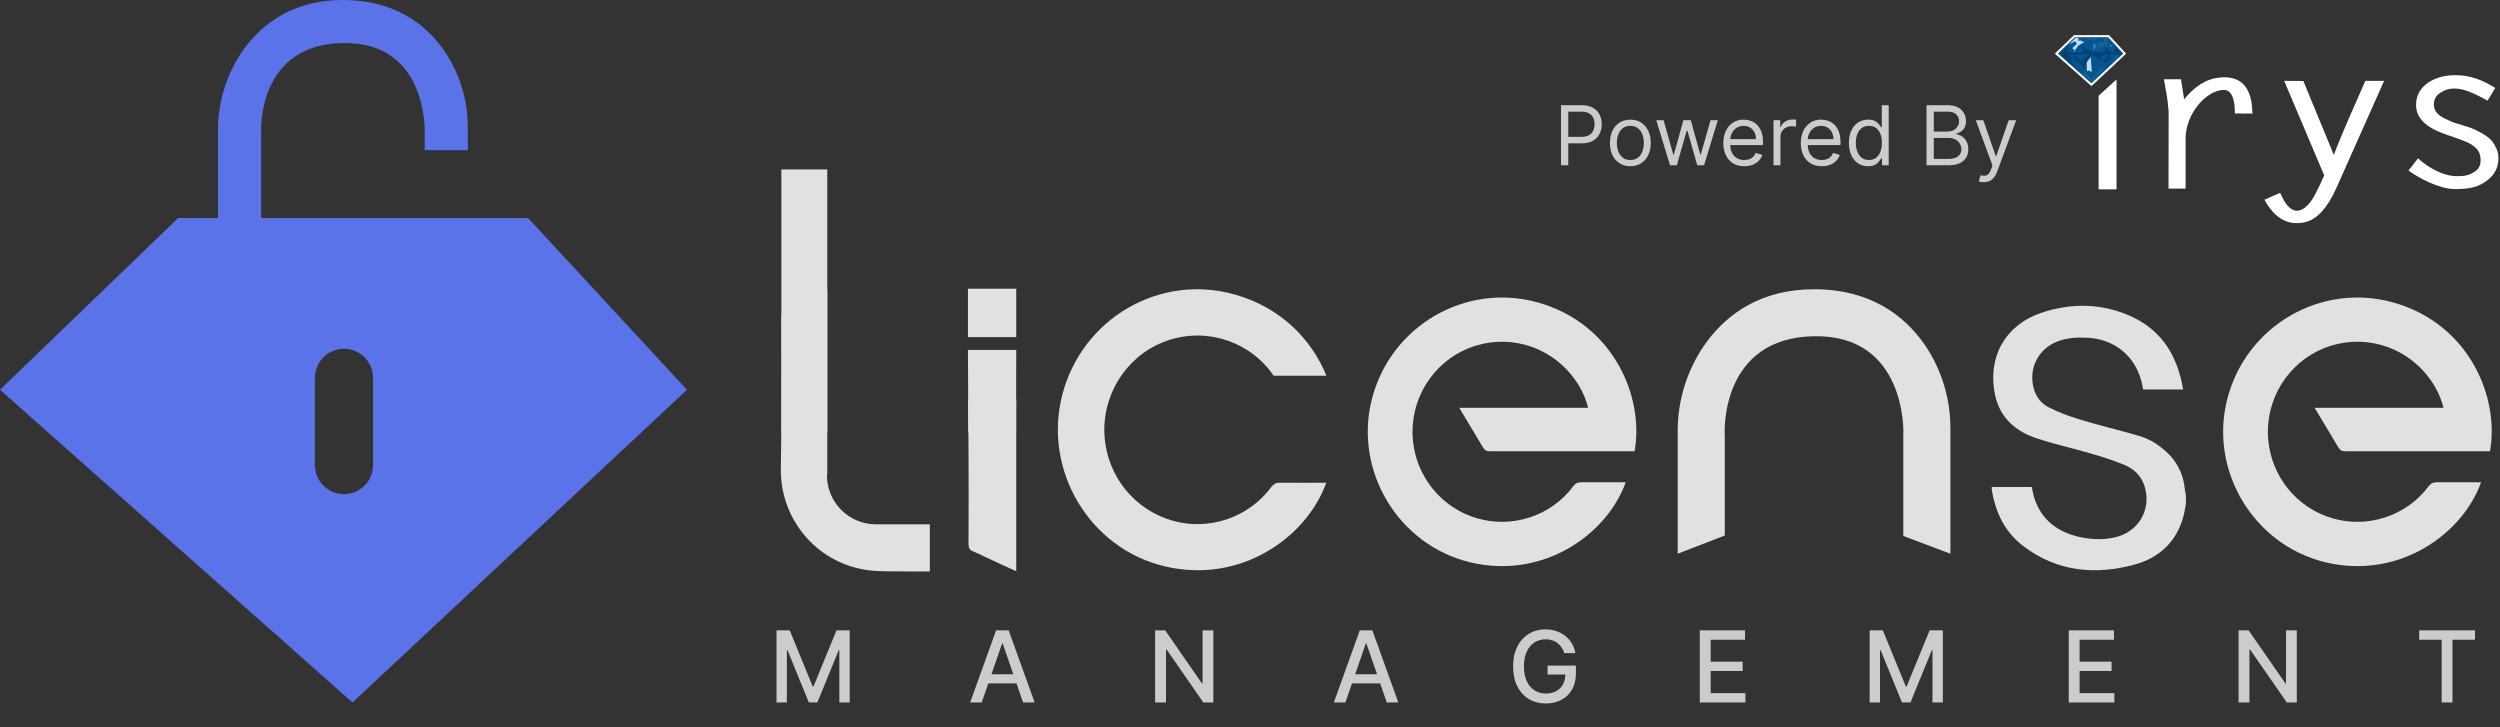
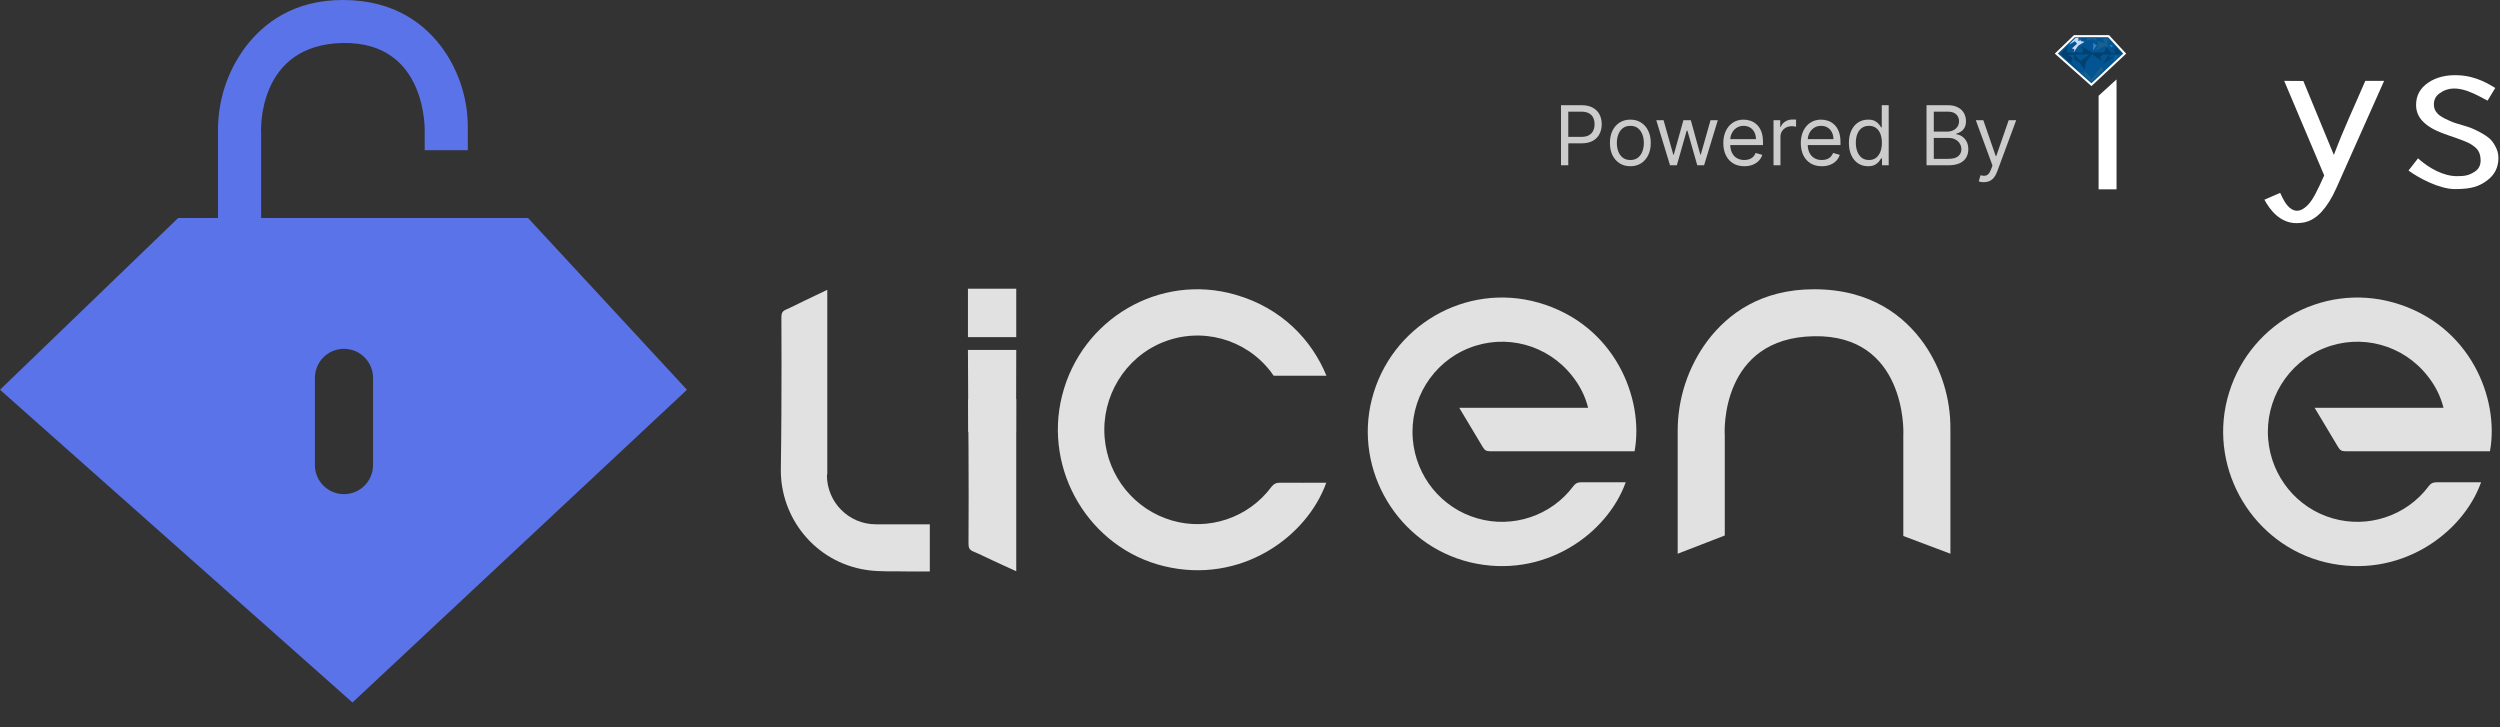
<svg xmlns="http://www.w3.org/2000/svg" width="605" height="176" viewBox="0 0 605 176" fill="none">
  <rect x="0" y="0" width="605" height="176" fill="#333333" stroke="none" />
-   <path d="M189.096 104.571V41H200.203V104.571H189.096Z" fill="#E1E1E1" />
  <path d="M200.114 114.987C200.114 121.541 205.399 126.884 211.983 126.884H225.017C225.017 130.79 225.017 134.516 225.017 138.287C223.091 138.287 221.254 138.332 219.418 138.287C216.148 138.197 212.834 138.422 209.654 137.928C197.247 136.042 188.827 125.313 188.961 113.55C189.006 108.971 189.096 104.436 189.096 99.857C189.14 92.135 189.14 84.458 189.096 76.736C189.096 75.793 189.364 75.255 190.26 74.896C191.738 74.267 193.127 73.504 194.56 72.831C196.396 71.933 198.188 71.08 200.203 70.137C200.203 70.765 200.203 71.169 200.203 71.618C200.203 86.029 200.203 100.441 200.203 114.807C200.159 114.852 200.159 114.942 200.114 114.987Z" fill="#E1E1E1" />
  <path d="M234.288 96.625C234.333 100.575 234.333 104.571 234.378 108.522C234.422 116.244 234.422 123.921 234.378 131.643C234.378 132.585 234.646 133.124 235.587 133.483C237.11 134.112 238.588 134.875 240.066 135.549C241.947 136.446 243.873 137.299 245.933 138.242C245.933 137.614 245.933 137.21 245.933 136.761C245.933 123.382 245.933 109.958 245.933 96.58L234.288 96.625Z" fill="#E1E1E1" />
  <path d="M245.933 69.867H234.243V81.585H245.933V69.867Z" fill="#E1E1E1" />
  <path d="M245.888 104.571H234.333L234.243 84.683H245.933L245.888 104.571Z" fill="#E1E1E1" />
  <path d="M393.422 116.714C388.94 129.257 373.534 140.335 355.73 136.069C338.368 131.867 327.572 113.912 331.991 96.594C336.537 78.83 354.72 68.261 372.272 73.227C390.834 78.512 397.905 96.53 395.569 109.201C395.19 109.201 394.811 109.201 394.432 109.201C383.131 109.201 371.83 109.201 360.528 109.201C359.708 109.201 359.266 108.946 358.824 108.182C356.993 105.062 355.099 102.006 353.142 98.695C363.622 98.695 373.913 98.695 384.331 98.695C383.573 95.703 382.247 93.219 380.479 90.991C374.545 83.414 364.38 80.677 355.478 84.242C346.639 87.744 341.083 96.785 341.903 106.335C342.661 115.313 348.848 122.953 357.498 125.436C366.021 127.919 375.365 124.863 380.732 117.669C381.237 116.968 381.805 116.714 382.626 116.714C386.162 116.714 389.697 116.714 393.422 116.714Z" fill="#E1E1E1" />
  <path d="M600.422 116.714C595.94 129.257 580.534 140.335 562.73 136.069C545.368 131.867 534.572 113.912 538.991 96.594C543.537 78.83 561.72 68.261 579.272 73.227C597.834 78.512 604.905 96.53 602.569 109.201C602.19 109.201 601.811 109.201 601.432 109.201C590.131 109.201 578.83 109.201 567.528 109.201C566.708 109.201 566.266 108.946 565.824 108.182C563.993 105.062 562.099 102.006 560.142 98.695C570.622 98.695 580.913 98.695 591.331 98.695C590.573 95.703 589.247 93.219 587.479 90.991C581.545 83.414 571.38 80.677 562.478 84.242C553.639 87.744 548.083 96.785 548.903 106.335C549.661 115.313 555.848 122.953 564.498 125.436C573.021 127.919 582.365 124.863 587.732 117.669C588.237 116.968 588.805 116.714 589.626 116.714C593.162 116.714 596.697 116.714 600.422 116.714Z" fill="#E1E1E1" />
  <path d="M471.999 103.852V134L460.602 129.71V105.19C460.691 104.4 461.236 80.969 439 81.365C416.397 81.741 417.302 104.438 417.397 105.241V129.589L406.001 134V104.527C405.944 96.547 408.498 88.77 413.269 82.397C418.17 75.947 426.173 70 439 70C452.777 70 460.925 76.508 465.68 83.277C469.846 89.314 472.056 96.501 471.999 103.852Z" fill="#E1E1E1" />
-   <path d="M529 121.733C528.814 122.797 528.69 123.924 528.379 124.988C526.703 131.185 522.481 135.003 516.583 136.63C507.083 139.197 497.894 138.383 489.761 132.249C485.166 128.806 482.869 123.986 482 118.415C482 118.29 482 118.102 482 117.852C485.229 117.852 488.457 117.852 491.686 117.852C491.872 118.791 492.058 119.667 492.306 120.544C494.045 125.864 497.956 128.744 503.172 129.933C506.338 130.621 509.505 130.747 512.671 129.808C517.948 128.18 520.68 122.797 518.942 117.539C518.135 115.098 516.396 113.47 514.161 112.532C511.491 111.405 508.635 110.529 505.841 109.715C501.433 108.4 496.901 107.461 492.555 105.959C487.65 104.269 483.987 101.014 482.807 95.631C480.882 86.555 485.166 78.731 493.921 75.726C501.371 73.222 508.884 73.347 516.086 76.728C523.35 80.17 527.013 86.367 528.317 94.254C525.089 94.254 521.86 94.254 518.631 94.254C518.507 93.565 518.383 92.877 518.197 92.188C516.583 86.054 511.616 82.048 505.159 81.735C502.737 81.61 500.316 81.735 497.956 82.611C493.238 84.427 490.816 89.184 492.182 94.066C492.741 96.132 494.107 97.759 495.908 98.636C498.267 99.825 500.812 100.764 503.296 101.515C508.015 102.955 512.857 104.081 517.576 105.458C520.432 106.272 522.853 107.9 524.964 110.028C527.262 112.406 528.441 115.286 528.752 118.541C528.814 118.979 528.876 119.417 529 119.855C529 120.481 529 121.107 529 121.733Z" fill="#E1E1E1" />
  <path d="M310.044 116.814H309.69C308.807 116.814 308.277 117.083 307.702 117.8C302.136 125.326 292.461 128.551 283.581 125.953C274.569 123.31 268.119 115.38 267.324 105.928C266.484 95.938 272.272 86.486 281.461 82.812C290.738 79.094 301.341 81.961 307.482 89.891C307.747 90.249 307.967 90.607 308.233 90.921H321C317.466 82.32 310.221 74.525 298.911 71.299C280.621 66.058 261.713 77.168 257.03 95.714C252.436 113.857 263.657 132.672 281.726 137.018C300.281 141.498 316.273 129.94 320.956 116.814C317.201 116.814 313.622 116.859 310.044 116.814Z" fill="#E1E1E1" />
-   <path d="M187.918 152.545H191.114L196.67 166.114H196.875L202.432 152.545H205.628V170H203.122V157.369H202.96L197.812 169.974H195.733L190.585 157.361H190.423V170H187.918V152.545ZM237.571 170H234.776L241.057 152.545H244.1L250.381 170H247.585L242.651 155.716H242.514L237.571 170ZM238.04 163.165H247.108V165.381H238.04V163.165ZM293.629 152.545V170H291.209L282.337 157.199H282.175V170H279.541V152.545H281.979L290.86 165.364H291.021V152.545H293.629ZM325.585 170H322.79L329.071 152.545H332.114L338.395 170H335.6L330.665 155.716H330.529L325.585 170ZM326.054 163.165H335.122V165.381H326.054V163.165ZM378.548 158.06C378.383 157.543 378.162 157.08 377.883 156.67C377.61 156.256 377.284 155.903 376.903 155.614C376.522 155.318 376.088 155.094 375.599 154.94C375.116 154.787 374.585 154.71 374.005 154.71C373.022 154.71 372.136 154.963 371.346 155.469C370.556 155.974 369.931 156.716 369.471 157.693C369.017 158.665 368.789 159.855 368.789 161.264C368.789 162.679 369.02 163.875 369.48 164.852C369.94 165.83 370.571 166.571 371.372 167.077C372.173 167.582 373.085 167.835 374.108 167.835C375.056 167.835 375.883 167.642 376.588 167.256C377.298 166.869 377.846 166.324 378.233 165.619C378.625 164.909 378.821 164.074 378.821 163.114L379.502 163.241H374.508V161.068H381.369V163.054C381.369 164.52 381.056 165.793 380.431 166.872C379.812 167.946 378.954 168.776 377.858 169.361C376.767 169.946 375.517 170.239 374.108 170.239C372.528 170.239 371.142 169.875 369.948 169.148C368.761 168.42 367.835 167.389 367.17 166.054C366.505 164.713 366.173 163.122 366.173 161.281C366.173 159.889 366.366 158.639 366.752 157.531C367.139 156.423 367.681 155.483 368.38 154.71C369.085 153.932 369.912 153.338 370.86 152.929C371.815 152.514 372.858 152.307 373.988 152.307C374.931 152.307 375.809 152.446 376.622 152.724C377.44 153.003 378.167 153.398 378.804 153.909C379.446 154.42 379.977 155.028 380.397 155.733C380.818 156.432 381.102 157.207 381.25 158.06H378.548ZM411.352 170V152.545H422.295V154.812H413.986V160.131H421.724V162.389H413.986V167.733H422.397V170H411.352ZM452.453 152.545H455.649L461.206 166.114H461.41L466.967 152.545H470.163V170H467.657V157.369H467.496L462.348 169.974H460.268L455.121 157.361H454.959V170H452.453V152.545ZM500.632 170V152.545H511.575V154.812H503.265V160.131H511.004V162.389H503.265V167.733H511.677V170H500.632ZM555.821 152.545V170H553.401L544.528 157.199H544.366V170H541.733V152.545H544.17L553.051 165.364H553.213V152.545H555.821ZM585.442 154.812V152.545H598.95V154.812H593.504V170H590.879V154.812H585.442Z" fill="#CCCCCC" />
  <path fill-rule="evenodd" clip-rule="evenodd" d="M604.62 38.202C604.62 40.534 603.675 42.365 601.815 43.723C599.925 45.081 598.183 45.76 594.109 45.76C590.329 45.76 585.369 43.103 582.859 41.272L585.162 38.32C587.878 40.77 591.392 42.631 594.551 42.631C595.378 42.631 596.175 42.601 596.825 42.453C597.681 42.276 598.331 41.892 598.892 41.538C599.896 40.889 600.309 39.944 600.309 38.851C600.309 36.489 599.187 35.721 598.095 34.983C597.002 34.275 595.053 33.625 592.485 32.739C590.152 31.942 588.41 31.174 586.993 29.993C585.575 28.812 584.69 27.395 584.69 25.387C584.69 23.143 585.664 21.342 587.613 20.013C589.562 18.685 592.042 18.065 594.965 18.212C599.423 18.419 602.465 20.486 603.852 21.283L601.992 24.354C599.158 22.848 595.349 20.604 592.012 21.726C591.363 21.933 590.802 22.287 590.388 22.582C589.414 23.232 589.001 24.206 589.001 25.239C589.001 25.889 589.148 26.45 589.443 26.922C589.591 27.159 589.945 27.631 590.536 28.044C591.215 28.517 592.16 28.96 593.046 29.344C594.788 30.111 596.736 30.377 598.685 31.263C600.161 31.942 601.372 32.621 602.346 33.418C603.026 33.979 603.468 34.658 603.852 35.367C604.325 36.223 604.62 37.139 604.62 38.202Z" fill="white" />
  <path fill-rule="evenodd" clip-rule="evenodd" d="M565.35 45.613C564.257 48.063 563.047 49.924 561.748 51.341C560.921 52.227 560.094 52.817 559.297 53.231C558.352 53.703 557.378 53.969 555.901 53.998C551.768 54.087 549.287 50.721 547.988 48.329L551.797 46.676C551.974 46.735 554.277 54.057 558.588 49.51C559.799 48.241 560.891 45.938 562.456 42.453L552.772 19.57L557.407 19.6L564.789 37.493C567.417 30.613 569.454 26.421 572.407 19.57H576.954L565.35 45.613Z" fill="white" />
-   <path fill-rule="evenodd" clip-rule="evenodd" d="M528.914 45.642H524.781L524.81 27.011C524.515 23.114 524.131 22.051 523.659 19.187H527.792L528.56 24.029C530.154 22.08 532.753 19.541 536.119 18.921C546.069 17.09 544.799 27.395 545.154 27.484L540.843 27.454C540.872 23.114 539.573 21.755 538.245 21.755C533.993 21.755 528.914 27.484 528.914 33.507V45.642Z" fill="white" />
  <path fill-rule="evenodd" clip-rule="evenodd" d="M512.202 45.819H507.862V23.173L512.202 19.216V45.819Z" fill="white" />
  <path d="M502.104 8.75H502.003L501.931 8.82L497.826 12.777L497.632 12.964L497.834 13.143L505.954 20.348L506.124 20.499L506.29 20.344L513.997 13.139L514.179 12.969L514.01 12.787L510.348 8.83L510.274 8.75H510.165H502.104Z" fill="#025492" stroke="white" stroke-width="0.5" />
  <path fill-rule="evenodd" clip-rule="evenodd" d="M500.392 11.126L498.62 13.045L503.108 17.326L501.277 15.23L501.573 13.96L500.48 13.311L501.927 13.281V14.403L503.226 15.112L504.437 16.884L504.762 15.112L506.238 13.104L508.748 14.817L508.157 13.813L509.013 13.163L510.401 13.193L508.895 15.466L511.612 13.695L510.342 14.049L510.667 13.163L513.531 13.134L511.848 11.126L511.73 12.071L511.257 11.775L512.025 12.838H510.933L509.811 11.392L509.191 12.691L506.858 12.661L506.533 12.898L506.12 12.543L503.551 11.155L504.201 12.13L503.728 12.838L502.281 12.602L501.957 12.868L500.185 12.602C500.155 12.573 500.392 11.155 500.392 11.126ZM502.134 13.193L505.766 13.104L503.374 14.787L502.134 13.193Z" fill="#004170" />
  <path fill-rule="evenodd" clip-rule="evenodd" d="M500.716 10.801L502.134 9.974L502.636 10.594L501.396 11.716L501.986 11.894L501.838 12.632L502.96 11.037L504.466 10.122L503.58 9.945L503.344 9.472L503.256 9.886H502.96L502.99 9.118L502.281 9.148L500.716 10.801Z" fill="#C7D8EF" />
-   <path fill-rule="evenodd" clip-rule="evenodd" d="M505.972 13.813L504.998 15.053L505.027 17.238L505.588 17.031L506.208 17.504L505.972 13.813Z" fill="#C7D8EF" />
  <path fill-rule="evenodd" clip-rule="evenodd" d="M503.374 17.356L506.179 19.718L509.102 16.854L508.688 16.559L508.482 16.086L506.179 19.128L504.525 17.09L504.437 17.769L503.374 17.356Z" fill="#18608D" />
  <path fill-rule="evenodd" clip-rule="evenodd" d="M506.563 10.388L506.504 12.218L507.449 11.008L506.563 10.388Z" fill="#3180BC" />
  <path fill-rule="evenodd" clip-rule="evenodd" d="M504.141 9.177L505.027 9.266V9.915L506.09 9.443L507.33 9.886L507.36 9.207L507.98 9.118L504.141 9.177Z" fill="#18608D" />
  <path fill-rule="evenodd" clip-rule="evenodd" d="M506.887 12.336L507.685 11.185L507.655 9.886L509.397 10.506L508.866 9.443L509.84 9.207L510.814 10.152L510.135 9.768L509.958 9.797L510.135 11.303L509.397 11.155L506.887 12.336Z" fill="#18608D" />
-   <path fill-rule="evenodd" clip-rule="evenodd" d="M512.025 13.34L512.527 13.754L511.405 14.758L512.025 13.34Z" fill="#18608D" />
+   <path fill-rule="evenodd" clip-rule="evenodd" d="M512.025 13.34L512.527 13.754L511.405 14.758Z" fill="#18608D" />
  <path fill-rule="evenodd" clip-rule="evenodd" d="M511.051 11.48L510.431 10.89L511.257 10.86L511.051 11.48Z" fill="#3180BC" />
  <path d="M377.761 40V25.454H382.676C383.817 25.454 384.75 25.66 385.474 26.072C386.204 26.48 386.743 27.031 387.094 27.727C387.444 28.423 387.619 29.2 387.619 30.057C387.619 30.914 387.444 31.693 387.094 32.394C386.748 33.094 386.213 33.653 385.489 34.07C384.764 34.481 383.836 34.688 382.705 34.688H379.182V33.125H382.648C383.429 33.125 384.056 32.99 384.53 32.72C385.003 32.45 385.347 32.086 385.56 31.626C385.777 31.162 385.886 30.639 385.886 30.057C385.886 29.474 385.777 28.954 385.56 28.494C385.347 28.035 385.001 27.675 384.523 27.415C384.045 27.15 383.41 27.017 382.619 27.017H379.523V40H377.761ZM394.544 40.227C393.559 40.227 392.695 39.993 391.952 39.524C391.213 39.055 390.635 38.4 390.219 37.557C389.807 36.714 389.601 35.729 389.601 34.602C389.601 33.466 389.807 32.474 390.219 31.626C390.635 30.779 391.213 30.121 391.952 29.652C392.695 29.183 393.559 28.949 394.544 28.949C395.529 28.949 396.391 29.183 397.129 29.652C397.873 30.121 398.45 30.779 398.862 31.626C399.279 32.474 399.487 33.466 399.487 34.602C399.487 35.729 399.279 36.714 398.862 37.557C398.45 38.4 397.873 39.055 397.129 39.524C396.391 39.993 395.529 40.227 394.544 40.227ZM394.544 38.722C395.292 38.722 395.908 38.53 396.391 38.146C396.874 37.763 397.231 37.258 397.463 36.633C397.695 36.008 397.811 35.331 397.811 34.602C397.811 33.873 397.695 33.194 397.463 32.564C397.231 31.934 396.874 31.425 396.391 31.037C395.908 30.649 395.292 30.454 394.544 30.454C393.796 30.454 393.18 30.649 392.697 31.037C392.214 31.425 391.857 31.934 391.625 32.564C391.393 33.194 391.277 33.873 391.277 34.602C391.277 35.331 391.393 36.008 391.625 36.633C391.857 37.258 392.214 37.763 392.697 38.146C393.18 38.53 393.796 38.722 394.544 38.722ZM404.146 40L400.822 29.091H402.584L404.942 37.443H405.055L407.385 29.091H409.175L411.476 37.415H411.589L413.947 29.091H415.709L412.385 40H410.737L408.351 31.619H408.18L405.794 40H404.146ZM422.127 40.227C421.076 40.227 420.17 39.995 419.407 39.531C418.65 39.062 418.065 38.409 417.653 37.571C417.246 36.728 417.042 35.748 417.042 34.631C417.042 33.513 417.246 32.528 417.653 31.676C418.065 30.819 418.638 30.151 419.372 29.673C420.11 29.19 420.972 28.949 421.957 28.949C422.525 28.949 423.086 29.044 423.64 29.233C424.194 29.422 424.699 29.73 425.153 30.156C425.608 30.578 425.97 31.136 426.24 31.832C426.51 32.528 426.645 33.385 426.645 34.403V35.114H418.235V33.665H424.94C424.94 33.049 424.817 32.5 424.571 32.017C424.329 31.534 423.984 31.153 423.534 30.874C423.089 30.594 422.563 30.454 421.957 30.454C421.289 30.454 420.712 30.62 420.224 30.952C419.741 31.278 419.369 31.704 419.109 32.23C418.849 32.756 418.718 33.319 418.718 33.92V34.886C418.718 35.71 418.86 36.409 419.145 36.981C419.433 37.55 419.833 37.983 420.345 38.281C420.856 38.575 421.45 38.722 422.127 38.722C422.568 38.722 422.966 38.66 423.321 38.537C423.681 38.409 423.991 38.22 424.251 37.969C424.511 37.713 424.713 37.396 424.855 37.017L426.474 37.472C426.304 38.021 426.017 38.504 425.615 38.92C425.212 39.332 424.715 39.654 424.123 39.886C423.531 40.114 422.866 40.227 422.127 40.227ZM429.194 40V29.091H430.814V30.739H430.927C431.126 30.199 431.486 29.761 432.007 29.425C432.528 29.088 433.115 28.921 433.768 28.921C433.891 28.921 434.045 28.923 434.23 28.928C434.414 28.932 434.554 28.939 434.649 28.949V30.653C434.592 30.639 434.462 30.618 434.258 30.59C434.059 30.556 433.849 30.54 433.626 30.54C433.096 30.54 432.622 30.651 432.206 30.874C431.794 31.091 431.467 31.394 431.225 31.783C430.989 32.166 430.87 32.604 430.87 33.097V40H429.194ZM440.877 40.227C439.826 40.227 438.92 39.995 438.157 39.531C437.4 39.062 436.815 38.409 436.403 37.571C435.996 36.728 435.792 35.748 435.792 34.631C435.792 33.513 435.996 32.528 436.403 31.676C436.815 30.819 437.388 30.151 438.122 29.673C438.86 29.19 439.722 28.949 440.707 28.949C441.275 28.949 441.836 29.044 442.39 29.233C442.944 29.422 443.449 29.73 443.903 30.156C444.358 30.578 444.72 31.136 444.99 31.832C445.26 32.528 445.395 33.385 445.395 34.403V35.114H436.985V33.665H443.69C443.69 33.049 443.567 32.5 443.321 32.017C443.079 31.534 442.734 31.153 442.284 30.874C441.839 30.594 441.313 30.454 440.707 30.454C440.039 30.454 439.462 30.62 438.974 30.952C438.491 31.278 438.119 31.704 437.859 32.23C437.599 32.756 437.468 33.319 437.468 33.92V34.886C437.468 35.71 437.61 36.409 437.895 36.981C438.183 37.55 438.583 37.983 439.095 38.281C439.606 38.575 440.2 38.722 440.877 38.722C441.318 38.722 441.716 38.66 442.071 38.537C442.431 38.409 442.741 38.22 443.001 37.969C443.261 37.713 443.463 37.396 443.605 37.017L445.224 37.472C445.054 38.021 444.767 38.504 444.365 38.92C443.962 39.332 443.465 39.654 442.873 39.886C442.281 40.114 441.616 40.227 440.877 40.227ZM452.064 40.227C451.154 40.227 450.352 39.998 449.656 39.538C448.96 39.074 448.415 38.421 448.022 37.578C447.629 36.731 447.433 35.729 447.433 34.574C447.433 33.428 447.629 32.434 448.022 31.591C448.415 30.748 448.962 30.097 449.663 29.638C450.364 29.178 451.173 28.949 452.092 28.949C452.802 28.949 453.363 29.067 453.775 29.304C454.192 29.536 454.509 29.801 454.727 30.099C454.949 30.393 455.122 30.634 455.245 30.824H455.387V25.454H457.064V40H455.444V38.324H455.245C455.122 38.523 454.947 38.774 454.72 39.077C454.493 39.375 454.168 39.642 453.747 39.879C453.325 40.111 452.764 40.227 452.064 40.227ZM452.291 38.722C452.963 38.722 453.531 38.546 453.995 38.196C454.459 37.841 454.812 37.351 455.054 36.726C455.295 36.096 455.416 35.369 455.416 34.545C455.416 33.731 455.297 33.019 455.061 32.408C454.824 31.792 454.474 31.314 454.01 30.973C453.546 30.627 452.973 30.454 452.291 30.454C451.581 30.454 450.989 30.637 450.515 31.001C450.047 31.361 449.694 31.851 449.457 32.472C449.225 33.087 449.109 33.778 449.109 34.545C449.109 35.322 449.227 36.028 449.464 36.662C449.706 37.292 450.061 37.794 450.529 38.168C451.003 38.537 451.59 38.722 452.291 38.722ZM466.218 40V25.454H471.304C472.317 25.454 473.153 25.63 473.811 25.98C474.469 26.326 474.959 26.792 475.281 27.379C475.603 27.962 475.764 28.608 475.764 29.318C475.764 29.943 475.653 30.459 475.43 30.866C475.212 31.274 474.923 31.596 474.564 31.832C474.208 32.069 473.823 32.244 473.406 32.358V32.5C473.851 32.528 474.298 32.685 474.748 32.969C475.198 33.253 475.574 33.66 475.877 34.19C476.181 34.721 476.332 35.369 476.332 36.136C476.332 36.865 476.166 37.521 475.835 38.104C475.503 38.686 474.98 39.148 474.265 39.489C473.55 39.83 472.62 40 471.474 40H466.218ZM467.98 38.438H471.474C472.625 38.438 473.441 38.215 473.924 37.77C474.412 37.32 474.656 36.776 474.656 36.136C474.656 35.644 474.53 35.189 474.279 34.773C474.029 34.351 473.671 34.015 473.207 33.764C472.743 33.508 472.194 33.381 471.559 33.381H467.98V38.438ZM467.98 31.847H471.247C471.777 31.847 472.255 31.742 472.681 31.534C473.112 31.326 473.453 31.032 473.704 30.653C473.96 30.275 474.088 29.829 474.088 29.318C474.088 28.679 473.865 28.137 473.42 27.692C472.975 27.242 472.27 27.017 471.304 27.017H467.98V31.847ZM480.078 44.091C479.794 44.091 479.541 44.067 479.319 44.02C479.096 43.977 478.942 43.935 478.857 43.892L479.283 42.415C479.69 42.519 480.05 42.557 480.363 42.528C480.675 42.5 480.952 42.36 481.194 42.109C481.44 41.863 481.665 41.463 481.868 40.909L482.181 40.057L478.147 29.091H479.965L482.976 37.784H483.09L486.101 29.091H487.919L483.289 41.591C483.08 42.154 482.822 42.621 482.515 42.99C482.207 43.364 481.849 43.641 481.442 43.821C481.04 44.001 480.585 44.091 480.078 44.091Z" fill="#CCCCCC" />
  <path fill-rule="evenodd" clip-rule="evenodd" d="M127.787 52.759H43.113L0 94.32L85.295 170L166.247 94.32L127.787 52.759ZM83.241 84.414C79.356 84.414 76.207 87.563 76.207 91.448V112.552C76.207 116.437 79.356 119.586 83.241 119.586C87.126 119.586 90.276 116.437 90.276 112.552V91.448C90.276 87.563 87.126 84.414 83.241 84.414Z" fill="#5B73E8" />
  <path fill-rule="evenodd" clip-rule="evenodd" d="M113.21 36.345V31.006C113.262 24.274 111.238 17.69 107.423 12.161C103.067 5.961 95.604 0 82.985 0C71.236 0 63.906 5.447 59.417 11.355C55.047 17.192 52.707 24.316 52.76 31.625V58.621L63.198 54.581V32.279C63.111 31.543 62.282 10.754 82.985 10.409C103.352 10.047 102.853 31.508 102.772 32.232V36.345H113.21Z" fill="#5B73E8" />
</svg>